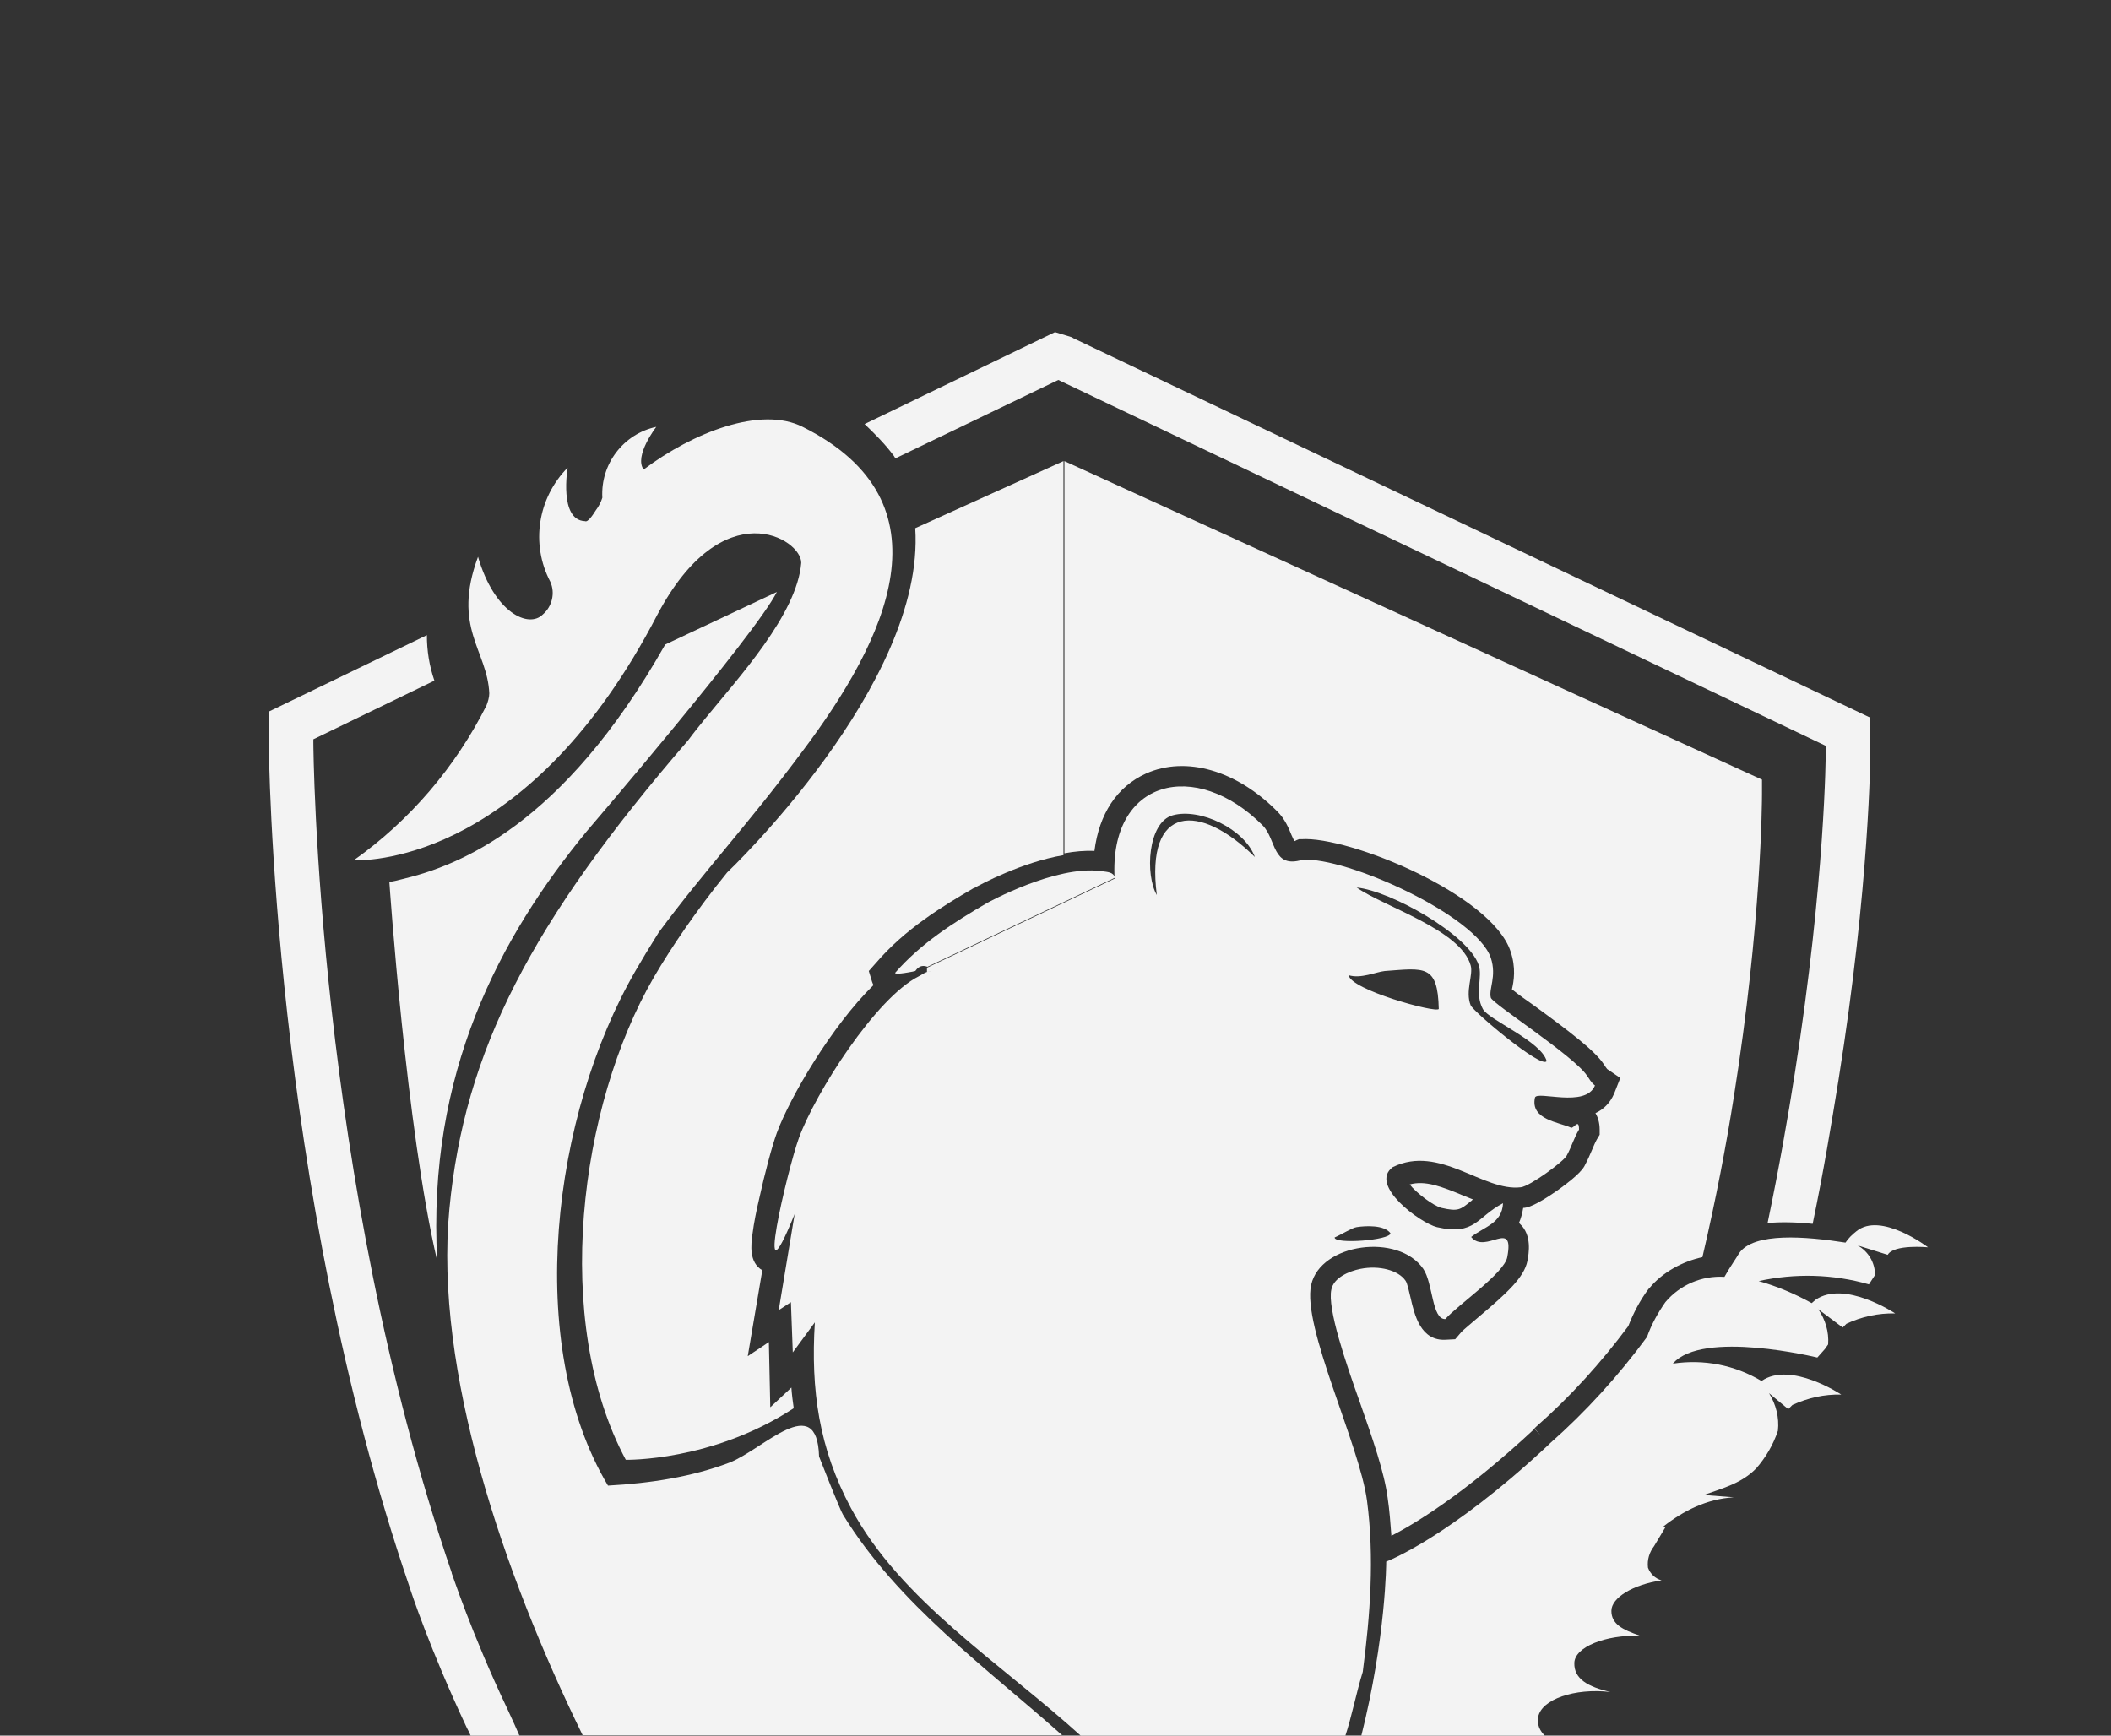
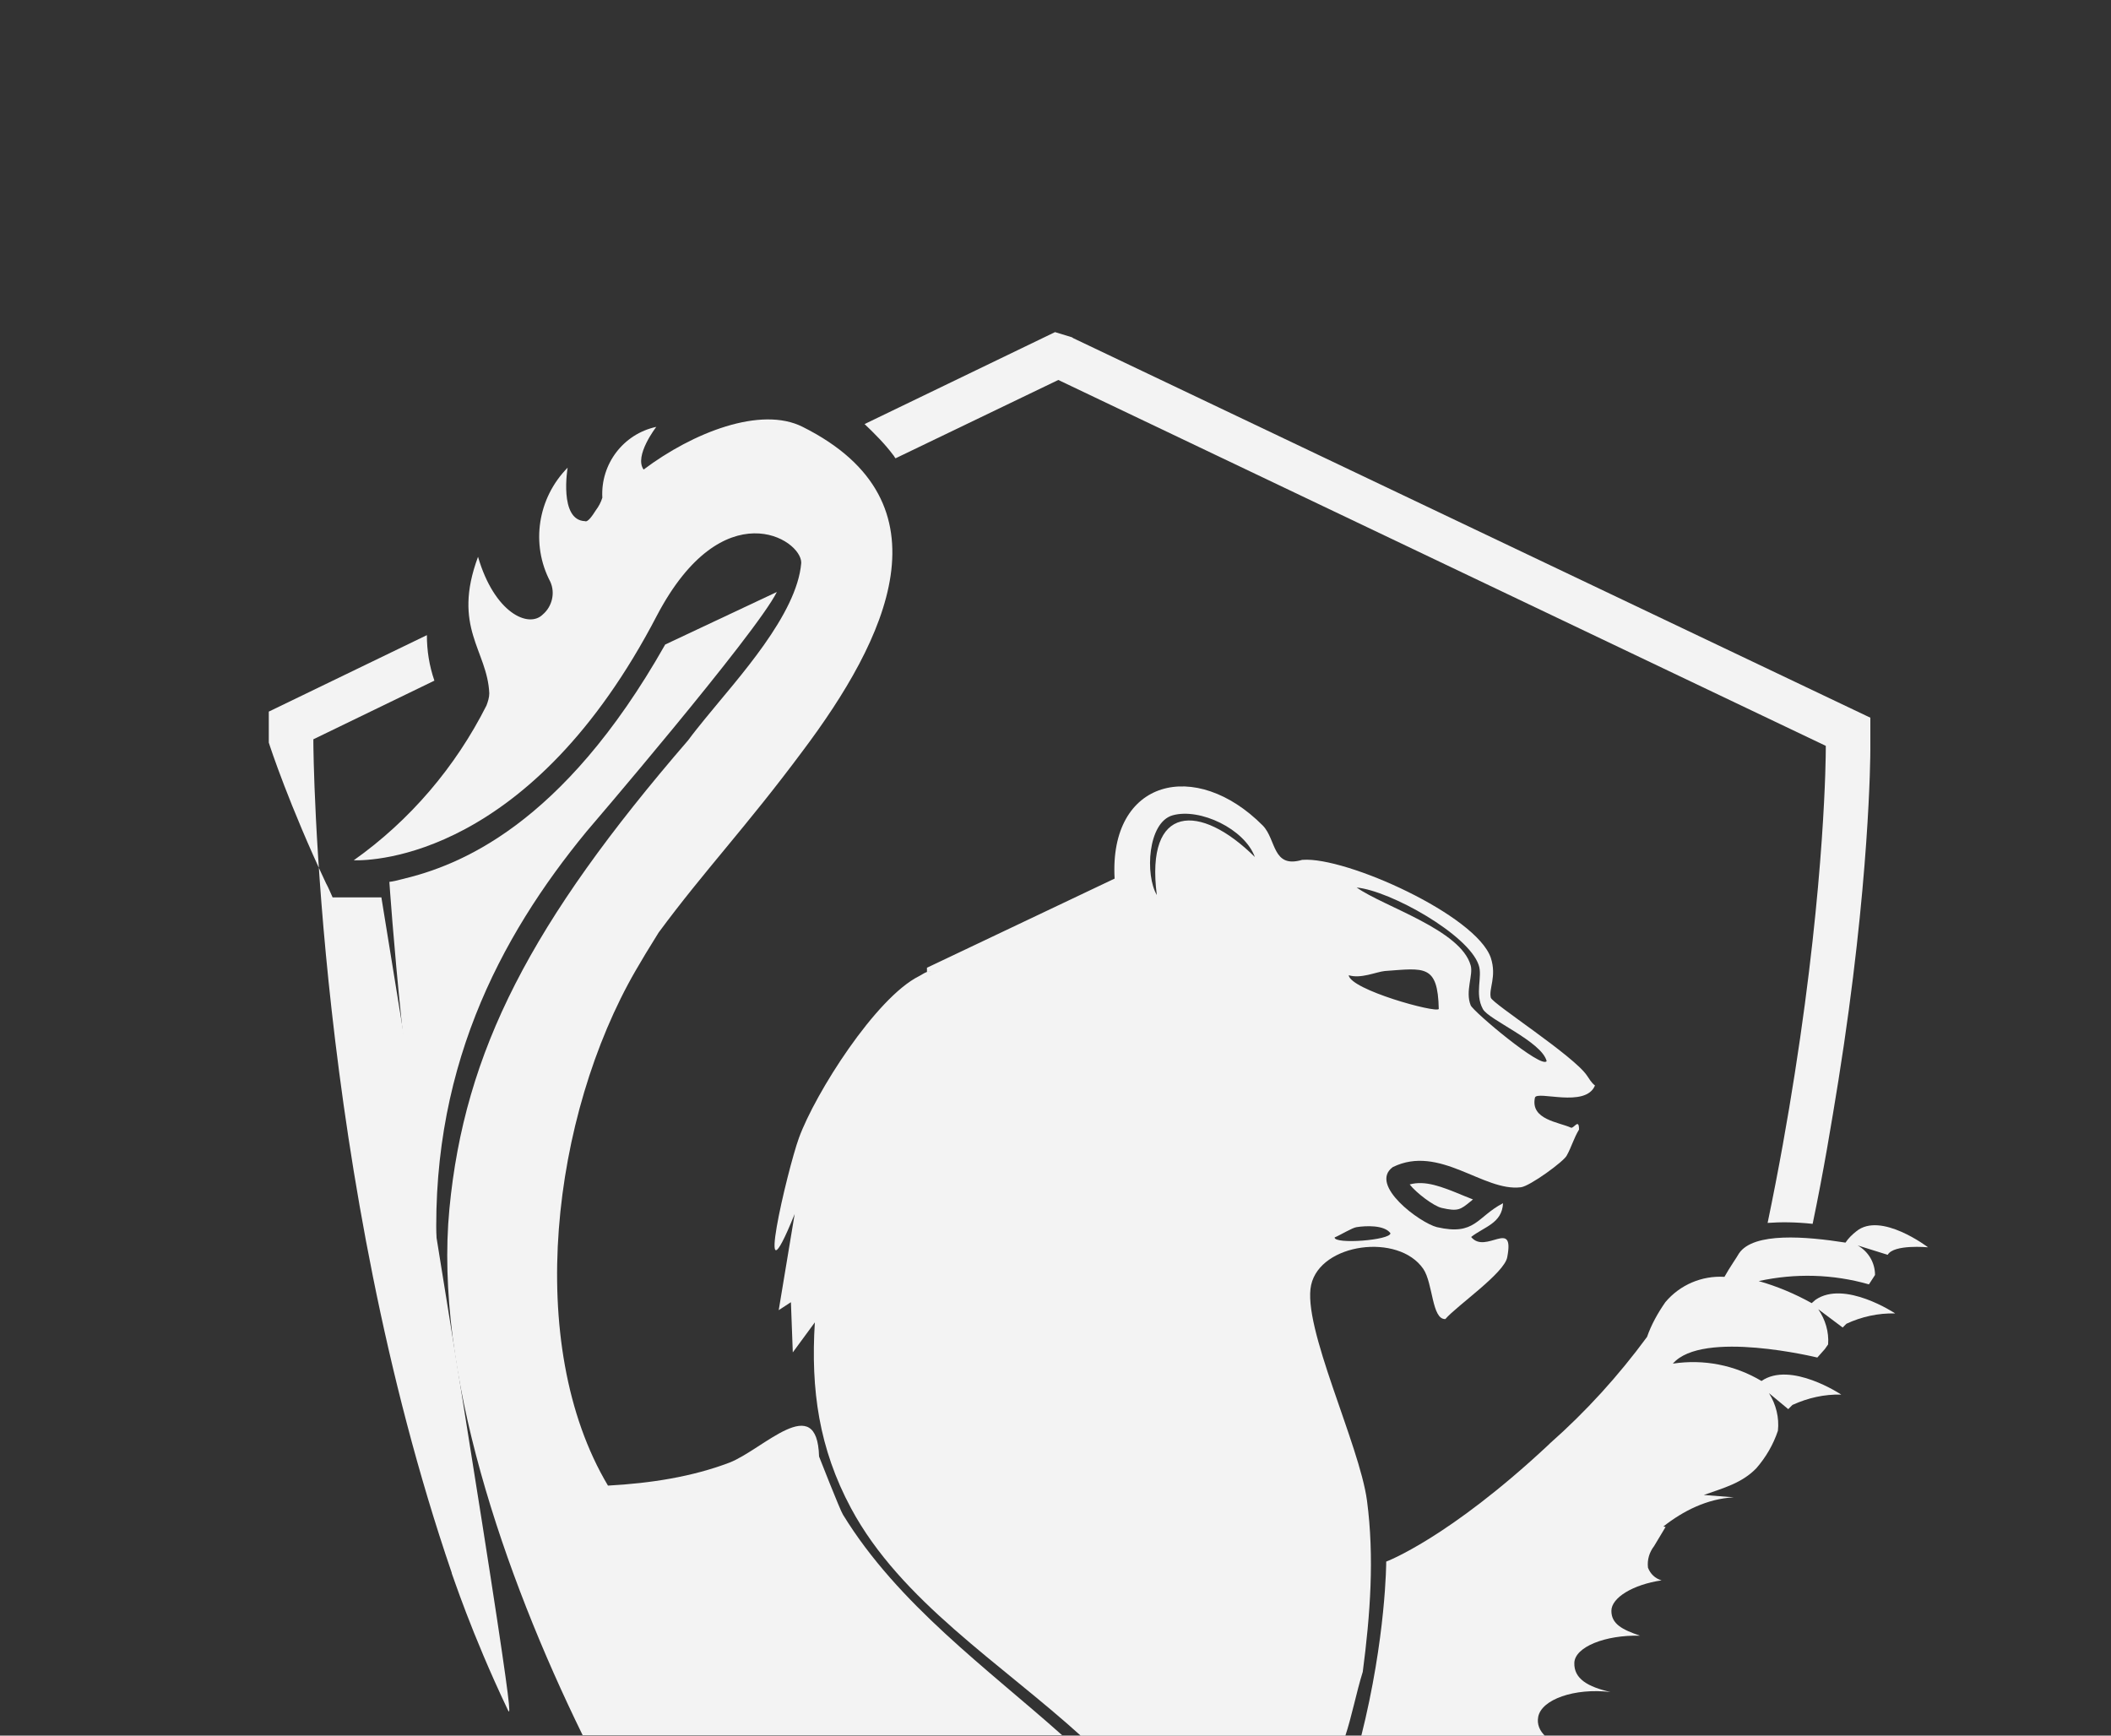
<svg xmlns="http://www.w3.org/2000/svg" version="1.1" id="Calque_1" x="0px" y="0px" viewBox="0 0 450 370" style="enable-background:new 0 0 450 370;" xml:space="preserve">
  <rect x="0" y="0" width="450" height="370" fill="#333333" stroke="none" />
  <style type="text/css">
	.st0{fill:#F3F3F3;}
</style>
  <g id="Calque_4">
-     <path class="st0" d="M233.3,181.4c1-7.9,4.8-13.7,11-16.5c8.5-3.8,19.3-0.7,28,8.1c1.6,1.6,2.4,3.5,3,5c0.2,0.4,0.4,0.9,0.6,1.3   c0.1,0,0.2,0,0.3-0.1l0.2-0.1l0.5-0.2l0.5,0c10.1-0.7,40.6,11.8,44.6,23.9c1.2,3.5,0.7,6.4,0.3,8.1c1.2,1,3.2,2.4,4.9,3.6   c7.4,5.4,12.8,9.5,14.7,12.4c0.1,0.2,0.3,0.4,0.4,0.6c0.1,0.1,0.2,0.3,0.3,0.4l2.8,1.9l-1.3,3.3c-0.9,2.1-2.3,3.4-4,4.2   c0.5,0.8,0.9,2,0.9,3.5l0,1.1l-0.6,1c-0.4,0.7-0.7,1.5-1.1,2.4c-0.4,0.9-0.8,1.9-1.4,3c-0.3,0.7-1.2,2.1-5.8,5.4   c-5,3.5-6.7,3.8-7.4,3.8l0,0c-0.2,1.2-0.5,2.3-0.9,3.2c0.1,0.1,0.1,0.1,0.2,0.2c2.6,2.4,1.9,6.3,1.6,7.9   c-0.7,3.5-4.3,6.8-10.1,11.7c-1.6,1.4-3.5,2.9-4.1,3.6l-1.2,1.4l-1.9,0.1c-5.5,0.4-6.8-5.4-7.6-8.9c-0.3-1.2-0.7-3.2-1.1-3.7   c-1.5-2.2-5.6-3.3-9.6-2.5c-2.5,0.5-5.7,1.9-6.2,4.4c-0.9,4,3.1,15.7,6.1,24.1c2.7,7.7,5.2,14.9,5.9,20.3c0.4,2.7,0.6,5.4,0.8,8.1   c4.7-2.4,15.5-8.8,30.5-22.8l1.4,1.5l-1.4-1.6l0.3-0.3c7.3-6.4,13.9-13.7,19.7-21.5c1.1-2.8,2.5-5.5,4.3-7.9l0.2-0.2   c2.8-3.4,7.1-5.7,11.3-6.6c2.9-12.4,5.1-24,6.7-34.2c5.9-37,6-63.3,6-64.4v-3.2L226.9,98.3v83.6   C229.1,181.5,231.2,181.3,233.3,181.4L233.3,181.4z" />
    <path class="st0" d="M307.3,257.5c3.5,0.8,4,0.4,6.2-1.4c0.2-0.1,0.3-0.3,0.5-0.4c-0.7-0.3-1.3-0.5-2-0.8c-4.8-2-8.2-3.3-11.5-2.4   C301.9,254.3,305.6,257.1,307.3,257.5L307.3,257.5z" />
-     <path class="st0" d="M108.2,364.4c-7.8-16.4-11.8-28.9-11.9-29l0-0.1c-28.9-84.4-29.5-176.1-29.5-177v-0.7l25.8-12.5   c-1.1-3.2-1.6-6.4-1.6-9.7l-33.7,16.3l0,6.6c0,0.9,0.6,94,30,180c0.3,1,4.4,13.4,12.2,30c0.5,0.9,0.9,1.9,1.4,3h10.4   C110.2,368.8,109.2,366.5,108.2,364.4L108.2,364.4z" />
+     <path class="st0" d="M108.2,364.4c-7.8-16.4-11.8-28.9-11.9-29l0-0.1c-28.9-84.4-29.5-176.1-29.5-177v-0.7l25.8-12.5   c-1.1-3.2-1.6-6.4-1.6-9.7l-33.7,16.3l0,6.6c0.3,1,4.4,13.4,12.2,30c0.5,0.9,0.9,1.9,1.4,3h10.4   C110.2,368.8,109.2,366.5,108.2,364.4L108.2,364.4z" />
    <path class="st0" d="M228.8,72.1l-0.3-0.2l-3.6-1.1l-40.6,19.6c2.2,2.1,4.3,4.2,6.1,6.6c0.2,0.2,0.3,0.5,0.5,0.7L225.6,81l163.6,78   v0.7c0,1.1-0.1,27.7-6.6,69.1c-1.5,9.6-3.4,20.4-5.8,31.9c2.7-0.2,5.9-0.2,9.6,0.2c2.3-11,4-21.3,5.5-30.6   c6.7-42,6.8-69.4,6.8-70.5V153L228.8,72.1L228.8,72.1z" />
-     <path class="st0" d="M198,204.2L198,204.2l33.8-16.1L198,204.2z" />
    <polygon class="st0" points="233.5,187.3 233.5,187.3 237.2,185.6  " />
    <path class="st0" d="M179.7,322.9c-0.6-0.9-5.1-12.4-5.1-12.4c-0.4-14.1-11.9-1.5-19.1,1.3c-7.9,3-16.7,4.4-25.9,4.9   c-18-30.2-11.9-79,5.9-109.8c1.2-2.1,2.9-4.9,4.9-8.1c9.9-13.4,18.5-22.3,30.7-38.7c17.8-23.7,32.2-53,0-69.1   c-8.9-4.5-23.4,1.2-33.9,9.1c-2.1-2.9,2.7-9.1,2.7-9.1c-7,1.5-11.9,7.9-11.5,15.1c-0.3,1-0.8,1.9-1.4,2.7c-0.7,1.1-1.7,2.6-2.3,2.3   c-5.6-0.2-3.7-11.4-3.7-11.4c-6.4,6.5-7.9,16.3-3.7,24.3c1.1,2.4,0.4,5.3-1.6,7c-3,3-10.3-0.3-13.8-12.3l0,0   c-5.6,15.1,2,19.9,2.4,29.1c0,0.9-0.3,1.8-0.6,2.6c-6.6,13.1-16.3,24.5-28.3,33c4.1,0.1,37.8-0.5,64.7-52.3   c14-26.5,30.8-16.2,30.7-11.1c-0.9,11-13.5,24.6-20.4,33.1c-1.3,1.6-2.6,3.2-3.7,4.7c-33.6,38.9-47.7,66.3-50.9,99.9   c-3.3,34.5,11.6,77.9,28.4,112.2h102.2C210.6,355.8,191.4,342,179.7,322.9L179.7,322.9z" />
-     <path class="st0" d="M234.7,185.7c-9.7-1.3-24.3,6.8-24.3,6.8c-7.2,4.2-14.1,8.6-19.6,14.9c0.1,0.5,3.9-0.3,4.3-0.4   c0.1,0,0.8-1.6,2.6-0.9l40-19C237.3,185.9,236.2,185.9,234.7,185.7L234.7,185.7z" />
    <path class="st0" d="M291.4,319.9c-1.6-12-13.9-37.1-11.9-46c2-8.9,18.6-11.1,23.9-3.4c2.1,3.1,1.8,10.8,4.7,10.7   c2.5-2.9,12.6-9.8,13.2-13.2c1.6-8.4-4.6-0.5-7.7-4.3c2.8-2.2,6.6-2.9,6.8-7.2c-5.6,2.9-5.9,7-14.1,5.1c-3.6-0.9-14.6-9-9.4-12.8   c10-4.9,19.3,5.3,27.3,4.3c1.9-0.2,9.3-5.6,9.8-6.8c1-1.8,1.5-3.7,2.6-5.5c0-2.5-1.1-0.2-1.7-0.4c-2.6-1.2-8.7-1.7-7.7-6.4   c0.4-1.6,10.8,2.3,12.8-2.6c-0.8-0.6-1.2-1.4-1.7-2.1c-2.8-4.2-20.1-15.3-20.5-16.6c-0.5-1.9,1.3-4.5,0-8.5   c-3.1-9.1-30.9-21.6-40.1-20.9l0,0c0,0-0.1,0-0.1,0c0,0-0.1,0-0.1,0c0,0,0.1,0,0.1,0c-6.4,1.9-5.5-4.3-8.4-7.3   c-14.3-14.4-32.8-9.9-31.6,11.3l-40,19l0,0l0,0v0.9c0.3-0.1,0.5-0.1,0.8-0.2c-0.2,0.1-0.5,0.1-0.8,0.2c-0.6,0.2-1.1,0.6-1.7,0.9   c-9.2,4.6-22.1,24.9-25.6,34.5c-2.5,6.9-9.8,38.2-0.9,16.2l-3.4,20.5l2.6-1.7l0.4,10.7l4.7-6.4c-0.9,14.4,0.9,26.9,7.7,39.6   c10.6,19.8,31.9,33,49.3,48.8h56c1.5-4.5,2.4-9.4,3.8-13.9C292.1,344.2,293,332,291.4,319.9L291.4,319.9z M315.2,205.7   c0.9,2.5-0.9,6.1,0.9,9.4c1.2,2.3,12.5,6.9,13.6,11.1c-1,1.8-15.7-10.6-16.2-11.9c-1.2-3,0.6-6.5,0-8.5   c-2.1-7.6-18.5-12.5-24.3-16.6C296.4,189.9,313,199.2,315.2,205.7L315.2,205.7z M295.2,207c8.4-0.6,11.3-1.5,11.5,8.1   c-0.6,0.9-18.8-4.1-19.2-7.2C290.1,208.7,293.3,207.2,295.2,207z M289.2,261.6c1.9-0.3,5.9-0.5,7.2,1.3c0,1.5-12,2.4-11.9,0.9   C285.7,263.3,288.3,261.7,289.2,261.6z M246.6,190.8c-2.5-4.2-2-15.5,3.4-17c5.8-1.6,15.3,2.9,17.5,8.9   C255.8,171.1,244.1,171.4,246.6,190.8z" />
    <path class="st0" d="M411,265.9c0,0-10.1-7.7-15.3-3.4c-0.9,0.7-1.7,1.5-2.3,2.4c-8.3-1.3-19.6-2.3-22.7,2.3c-0.5,0.9-2,3-3.1,5   c-4.8-0.3-9.5,1.7-12.6,5.4c-1.6,2.3-3,4.8-3.9,7.4c-6.1,8.3-13,15.9-20.7,22.7c-0.1,0.1-0.2,0.2-0.3,0.3l0,0   c-21.4,20-34.6,24.9-34.6,24.9s0,16.1-5.4,37.5h32.1c0-0.1,0.1-0.1,0.2-0.2h7.1c-1.3-1.2-1.9-2.6-1.6-4.2c0.7-3.7,7.7-6.2,15.4-5.3   c-4.8-1.1-7.8-2.8-7.7-6.2c0.1-3.4,6.6-6,14-5.8c-3.8-1.3-6.1-2.5-6.1-5.3c0-2.8,4.6-5.6,10.7-6.5c-1.4-0.4-2.4-1.4-2.9-2.7   c-0.2-1.7,0.3-3.3,1.3-4.6l2.4-4c0,0,0-0.1,0.1-0.1c-0.2,0-0.3,0-0.5-0.1c4.2-3.3,9.3-5.9,15-6.2l-6.4-0.5   c4.2-1.5,8.1-2.5,11.2-5.7c2-2.3,3.6-5,4.6-8c0.3-2.8-0.4-5.6-1.9-8l4.1,3.4l0.9-0.9c3.3-1.5,6.8-2.3,10.4-2.2c0,0-10.8-7.2-17-2.9   c-5.7-3.4-12.3-4.7-18.9-3.7c6.3-7.3,30.8-1.3,30.8-1.3l1.6-1.8l0.7-1c0.2-2.7-0.6-5.3-2.1-7.5l5.2,3.9l0.8-0.8   c3.2-1.5,6.8-2.3,10.4-2.2c0,0-10.8-7.2-17-2.9l-0.8,0.7c-3.6-2-7.4-3.6-11.3-4.7c7.8-1.7,15.8-1.5,23.5,0.7l1.3-2   c0-2.6-1.4-5-3.7-6.3l6.4,2C403.7,265.2,411,265.9,411,265.9L411,265.9z" />
-     <path class="st0" d="M169.2,300.2c-0.2-1.4-0.4-2.9-0.5-4.4l-4.5,4.2l-0.3-13.9l-4.5,3l3.1-18.3c-2.9-1.7-2.4-5.5-2.1-7.7   c0.3-2.4,0.9-5.3,1.4-7.4c1.2-5.5,2.8-11.5,3.8-14.2c2.8-7.6,11.7-22.8,20.6-31.5c-0.1-0.2-0.2-0.4-0.3-0.7l-0.7-2.3l1.6-1.8   c6.1-7.1,13.9-11.9,20.8-15.9l0.1,0c1.2-0.7,10.1-5.5,19-7v-84l-31.6,14.3C197.3,145.9,155,186,155,186c-6.5,8-12,16.1-15.6,22.3   c-16,27.5-21.8,73.4-6,102.9C133.4,311.2,151.8,311.6,169.2,300.2L169.2,300.2z" />
    <path class="st0" d="M93.2,268.8c-2.2-40.1,13.4-69.1,31.8-91.5c0,0,36.1-42.1,40.6-51.1l-23.8,11.2c-22,38.9-44.3,47.2-56,50   c-1.1,0.3-2,0.5-2.8,0.6C83,188.1,86.6,240.8,93.2,268.8z" />
  </g>
</svg>